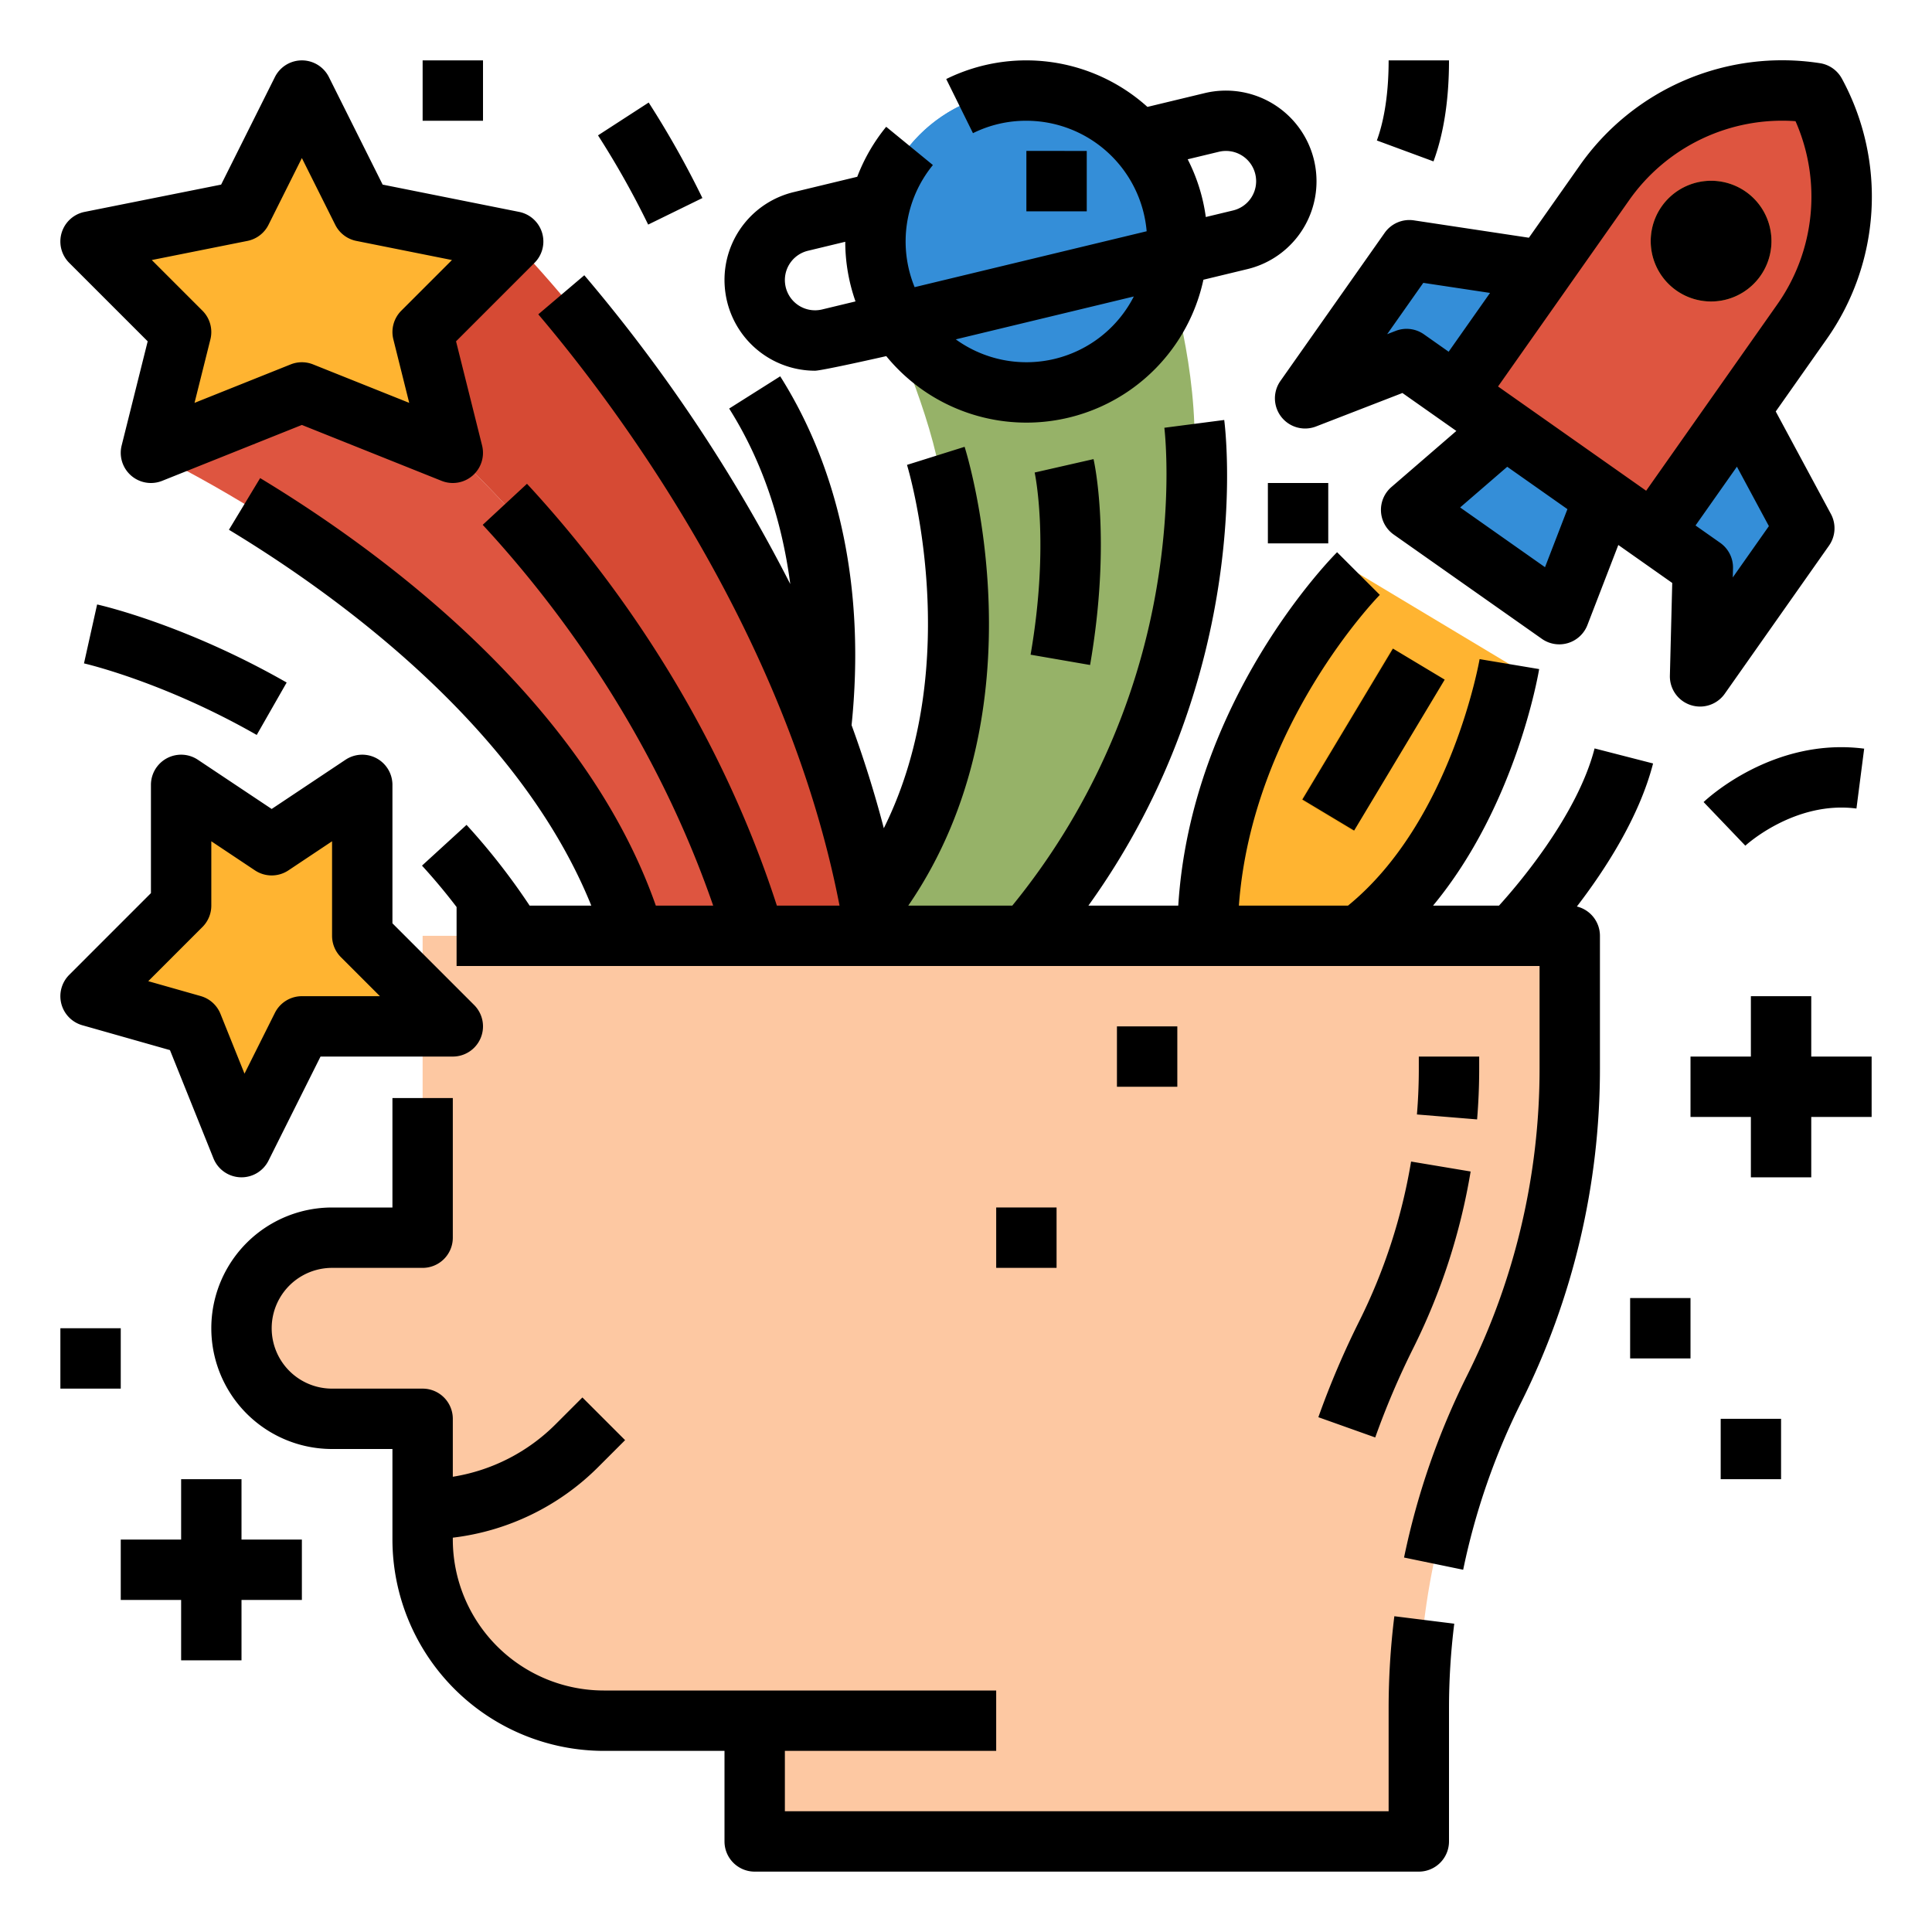
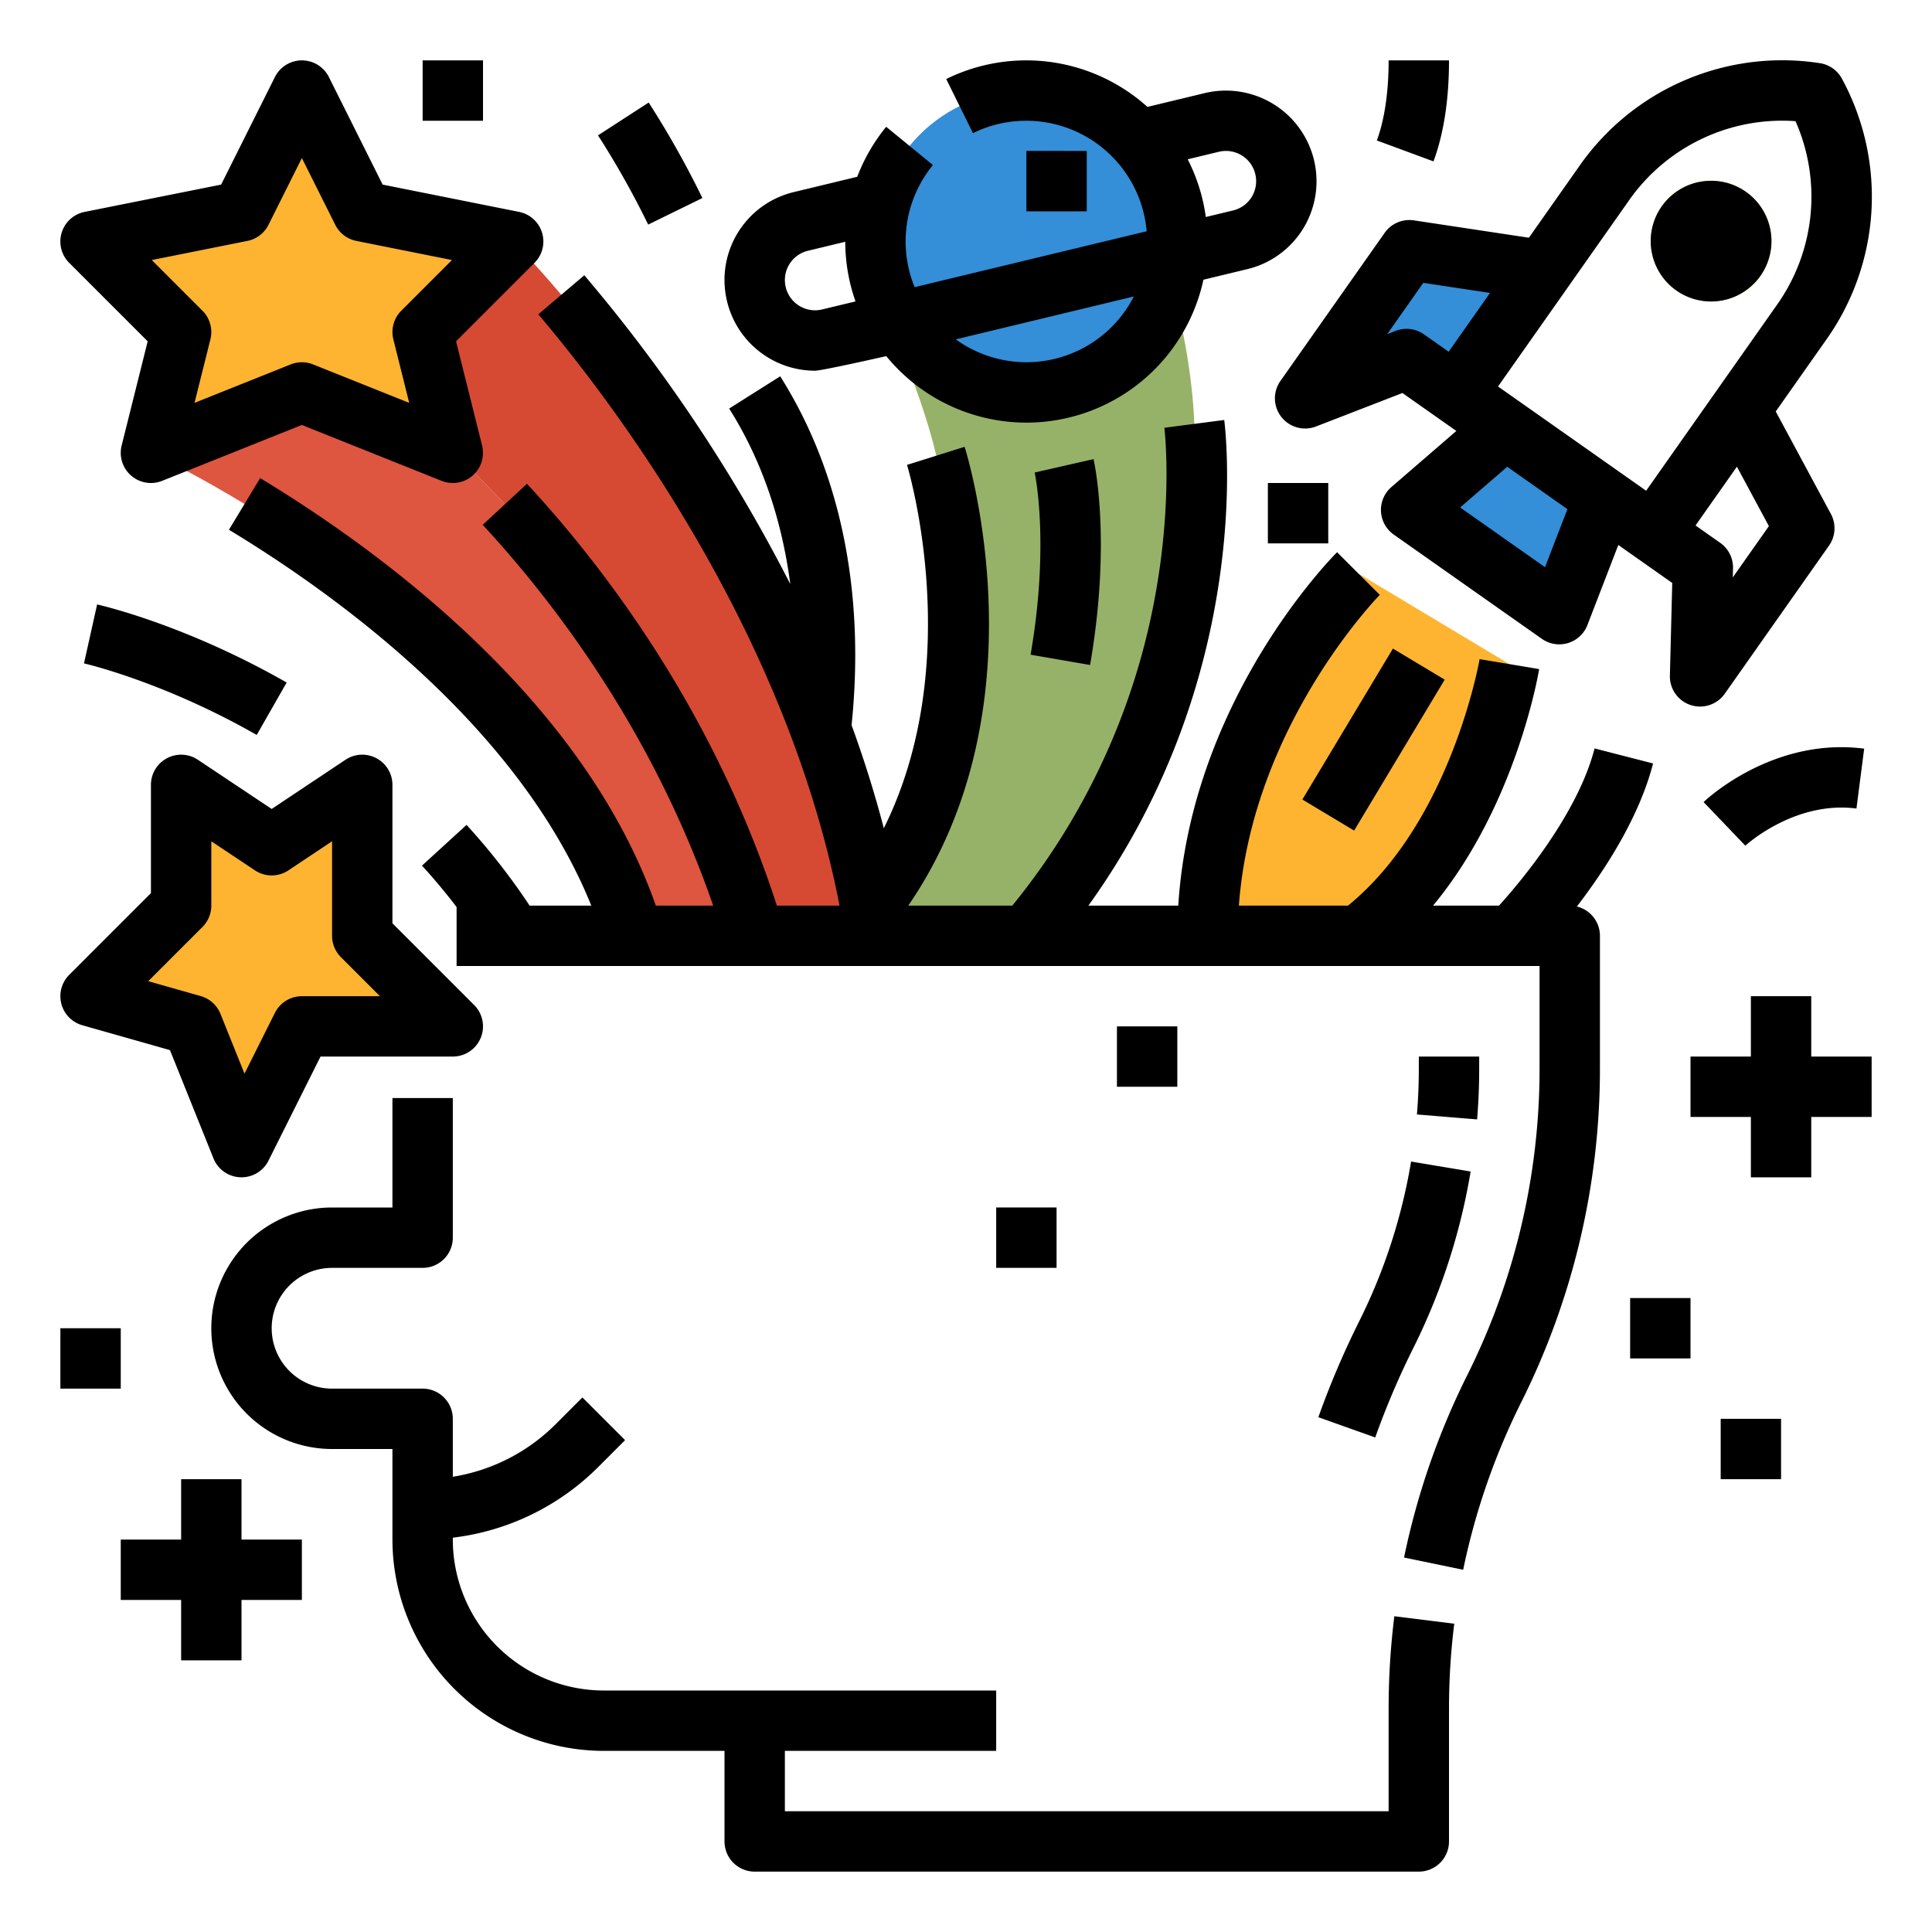
<svg xmlns="http://www.w3.org/2000/svg" height="512" viewBox="0 0 512 512" width="512">
  <g data-name="Filled outline" id="Filled_outline">
    <path d="m316.5 112.333s9.5 72.603-44.5 135.667h-48c20.952-22.208 29.829-52.347 29.835-82.41 0-15.076-2.25-30.092-5.683-44.759-4.485-19.164-15.152-41.164-15.152-41.164l75.333-11.334s7.334 21.334 8.167 44z" fill="#96b268" />
-     <path d="m112 248v80h-24a24 24 0 0 0 -24 24 24 24 0 0 0 24 24h24v32a48 48 0 0 0 48 48h40v32h176v-35.279a189.435 189.435 0 0 1 20-84.721 189.435 189.435 0 0 0 20-84.721v-35.279z" fill="#fdc8a2" />
    <path d="m64 56 16-32 16 32 40 8-24 24 8 32-40-16-40 16 8-32-24-24z" fill="#ffb431" />
    <path d="m200 248c-24-80-80-128-80-128l-40-16-40 16s104 48 128 128z" fill="#de5540" />
    <path d="m232 248c-16-104-96-184-96-184l-24 24 8 32s56 48 80 128z" fill="#d64a34" />
-     <path d="m438.18 141.2-52.335-36.838 39.269-55.789a57.888 57.888 0 0 1 55.97-23.92 57.888 57.888 0 0 1 -3.635 60.759z" fill="#de5540" />
    <path d="m462.665 50.816a16.019 16.019 0 0 0 -22.293 3.874 16 16 0 1 0 22.294-3.875z" fill="#ffb431" />
    <g fill="#348ed8">
      <path d="m408.869 71.648-35.377-5.335-27.629 39.251 26.898-10.416 13.084 9.21z" />
-       <path d="m461.204 108.487 16.958 31.502-27.629 39.252.73-28.836-13.083-9.209z" />
      <path d="m413.219 162.759-39.251-27.629 24.961-21.563 26.167 18.419z" />
    </g>
    <path d="m360 152s-40 40-40 96h40c32-24 40-72 40-72z" fill="#ffb431" />
-     <path d="m340.676 188h46.648v16.001h-46.648z" fill="#f9a614" transform="matrix(.514 -.857 .857 .514 8.655 407.286)" />
    <circle cx="272" cy="63.995" fill="#348ed8" r="40" />
-     <path d="m232.813 72.057a40.009 40.009 0 0 1 77.471-19.688" fill="#348ed8" />
    <path d="m48 240v-32l24 16 24-16v40l24 24h-40l-16 32-13-32.333-27-7.667z" fill="#ffb431" />
    <path d="m273.117 173.5c5.112-29.557 1.121-48.092 1.08-48.276l15.6-3.554c.2.865 4.795 21.555-.914 54.558zm-101.211-146.326-13.427 8.7a230.038 230.038 0 0 1 13.293 23.644l14.372-7.034a246.176 246.176 0 0 0 -14.238-25.31zm28.094 468.826h176a8 8 0 0 0 8-8v-35.28a182.211 182.211 0 0 1 1.392-22.425l-15.877-1.977a198.145 198.145 0 0 0 -1.515 24.402v27.28h-160v-16h56v-16h-104a40.045 40.045 0 0 1 -40-40v-.5a65.434 65.434 0 0 0 38.628-18.817l7.029-7.029-11.314-11.314-7.03 7.03a49.561 49.561 0 0 1 -27.313 13.985v-15.355a8 8 0 0 0 -8-8h-24a16 16 0 0 1 0-32h24a8 8 0 0 0 8-8v-37h-16v29h-16a32 32 0 0 0 0 64h16v24a56.063 56.063 0 0 0 56 56h32v24a8 8 0 0 0 8 8zm154.343-349.657c-1.649 1.649-38.678 39.294-42.09 93.657h-23.814c44.147-61.417 36.373-125.8 35.994-128.7l-15.867 2.063c.022.175 2.175 17.729-2.054 42.419a181.159 181.159 0 0 1 -38.245 84.218h-27.567c36.036-52.5 15.837-118.709 14.931-121.59l-15.266 4.79c.181.579 15.8 52.16-6.146 96.289-2.444-9.376-5.326-18.493-8.542-27.317 3.61-35.182-2.91-67.111-18.913-92.445l-13.528 8.544c8.51 13.472 13.933 29.2 16.193 46.51a424.753 424.753 0 0 0 -54.581-81.836l-12.196 10.355c19.539 23.006 65.676 83.551 79.833 156.7h-16.607c-15.788-48.766-42.587-85.427-62.666-107.885q-1.848-2.067-3.556-3.906l-11.734 10.878q1.61 1.737 3.358 3.689c18.357 20.531 42.626 53.555 57.72 97.224h-15.2c-19.266-54.942-73.533-94.366-104.857-113.3l-8.273 13.693c28.411 17.173 76.847 52.087 96.03 99.607h-16.342a174.994 174.994 0 0 0 -16.718-21.4l-11.807 10.8q4.838 5.289 9.167 10.971v15.629h287v27.28a181.55 181.55 0 0 1 -19.156 81.143 197.571 197.571 0 0 0 -16.756 48.338l15.668 3.239a181.745 181.745 0 0 1 15.4-44.422 197.558 197.558 0 0 0 20.844-88.298v-35.28a8 8 0 0 0 -6.111-7.766c7.361-9.577 16.508-23.581 20.192-37.908l-15.5-3.985c-4.6 17.885-20.612 36.466-25.333 41.659h-17.474c21.812-26.315 27.827-60.942 28.118-62.685l-15.782-2.639c-.074.439-7.561 43.072-34.873 65.324h-28.921c3.5-47.731 36.992-81.992 37.349-82.352l-5.665-5.648zm5.88 203.769a228.631 228.631 0 0 0 -10.844 25.462l15.072 5.366a212.915 212.915 0 0 1 10.082-23.673 165.605 165.605 0 0 0 15.2-46.807l-15.781-2.638a149.7 149.7 0 0 1 -13.729 42.29zm31.777-66.833v-3.279h-16v3.279c0 4-.167 8.063-.5 12.066l15.946 1.31c.369-4.437.554-8.937.554-13.376zm-290.595-234.356 36.164 7.232a8 8 0 0 1 4.088 13.5l-20.8 20.8 6.9 27.606a8 8 0 0 1 -10.732 9.368l-37.025-14.813-37.029 14.812a8 8 0 0 1 -10.732-9.368l6.9-27.606-20.8-20.8a8 8 0 0 1 4.088-13.5l36.173-7.231 14.25-28.5a8 8 0 0 1 14.31 0zm18.368 19.99-25.342-5.068a8 8 0 0 1 -5.586-4.267l-8.845-17.689-8.845 17.689a8 8 0 0 1 -5.586 4.267l-25.342 5.068 13.43 13.43a8 8 0 0 1 2.1 7.6l-4.205 16.821 25.477-10.192a8 8 0 0 1 5.942 0l25.473 10.189-4.2-16.821a8 8 0 0 1 2.1-7.6zm342.892-18.1a16.019 16.019 0 0 0 -22.293 3.874 16 16 0 1 0 22.294-3.875zm25.463-29.959a65.531 65.531 0 0 1 -4.138 69.156l-13.4 19.035 14.615 27.155a8 8 0 0 1 -.5 8.4l-27.628 39.251a8 8 0 0 1 -14.539-4.807l.622-24.555-14.29-10.063-8.187 21.213a8 8 0 0 1 -12.069 3.662l-39.251-27.629a8 8 0 0 1 -.625-12.6l17.208-14.864-14.289-10.058-22.9 8.87a8 8 0 0 1 -9.431-12.065l27.628-39.251a8.005 8.005 0 0 1 7.736-3.306l30.483 4.602 13.4-19.036a65.531 65.531 0 0 1 63.7-27.226 8 8 0 0 1 5.855 4.119zm-93.252 56.774-17.688-2.667-9.575 13.6 2.259-.874a8 8 0 0 1 7.493.918l6.542 4.605zm20.507 57.3-15.951-11.228-12.481 10.781 22.493 15.833zm53.39 4.5-8.473-15.751-10.969 15.582 6.542 4.6a8 8 0 0 1 3.393 6.745l-.061 2.421zm7.057-107.316a49.558 49.558 0 0 0 -44.174 21.062l-16.24 23.071v.008l-18.419 26.168 39.25 27.628 34.659-49.249a49.579 49.579 0 0 0 4.924-48.688zm-92.97 148-13.72-8.232-24 40 13.72 8.232zm-52.342-108.78-11.6 2.8a47.973 47.973 0 0 1 -84.048 20.246s-17.024 3.867-18.911 3.867a24.017 24.017 0 0 1 -23.282-18.381 24.348 24.348 0 0 1 -.677-5.639 23.937 23.937 0 0 1 18.382-23.325l16.8-4.052a47.9 47.9 0 0 1 7.667-13.248l12.379 10.138a31.971 31.971 0 0 0 -4.842 32.362l61.491-14.813a32.037 32.037 0 0 0 -31.877-29.287 31.661 31.661 0 0 0 -14.153 3.291l-7.088-14.345a47.968 47.968 0 0 1 53.322 7.385l15.186-3.658a24.024 24.024 0 0 1 28.951 17.713 24.362 24.362 0 0 1 .672 5.634 23.928 23.928 0 0 1 -18.372 23.312zm-103.8 8.547a47.769 47.769 0 0 1 -2.718-15.806l-9.867 2.379a7.982 7.982 0 0 0 -6.133 7.773 8.252 8.252 0 0 0 .233 1.909 7.993 7.993 0 0 0 9.643 5.874zm73.761-1.31-47.186 11.365a31.95 31.95 0 0 0 47.181-11.365zm32.411-30.554a8.263 8.263 0 0 0 -.232-1.908 8 8 0 0 0 -9.644-5.884l-8.263 1.99a47.617 47.617 0 0 1 4.8 15.3l7.215-1.738a7.972 7.972 0 0 0 6.124-7.76zm-60.89-8.02v16.005h16v-16zm-253.657 218.348 21.657-21.656v-28.687a8 8 0 0 1 12.438-6.656l19.562 13.041 19.562-13.041a8 8 0 0 1 12.438 6.656v36.687l21.657 21.656a8 8 0 0 1 -5.657 13.657h-35.056l-13.789 27.578a8 8 0 0 1 -7.155 4.422c-.109 0-.218 0-.327-.007a8 8 0 0 1 -7.1-5.009l-11.532-28.693-23.227-6.591a8 8 0 0 1 -3.471-13.353zm20.946 1.682 13.9 3.946a8 8 0 0 1 5.237 4.711l6.37 15.844 8.052-16.1a8 8 0 0 1 7.152-4.426h20.687l-10.344-10.343a8 8 0 0 1 -2.343-5.657v-25.052l-11.562 7.708a8 8 0 0 1 -8.876 0l-11.562-7.708v17.052a8 8 0 0 1 -2.343 5.657zm-17.034-84.218c.208.047 21.027 4.826 45.777 18.963l7.936-13.894c-26.982-15.41-49.3-20.478-50.233-20.686zm357.634-133.035c2.728-7.383 4.111-16.391 4.111-26.772h-16c0 10.566-1.7 17.375-3.119 21.228zm112.088 171.5 2.046-15.869c-24.172-3.121-41.814 13.447-42.553 14.153l11.06 11.562c.126-.124 13.039-11.97 29.447-9.85zm-11.977 49.728h-16v16h-16v16h16v16h16v-16h16v-16h-16zm-416 176v-16h16v-16h-16v-16h-16v16h-16v16h16v16zm384-80v-16h-16v16zm8 16v16h16v-16zm-440-8h16v-16h-16zm280-96v16h16v-16zm-32 48v16h16v-16zm-152-304v16h16v-16zm224 128h16v-16h-16z" />
  </g>
</svg>